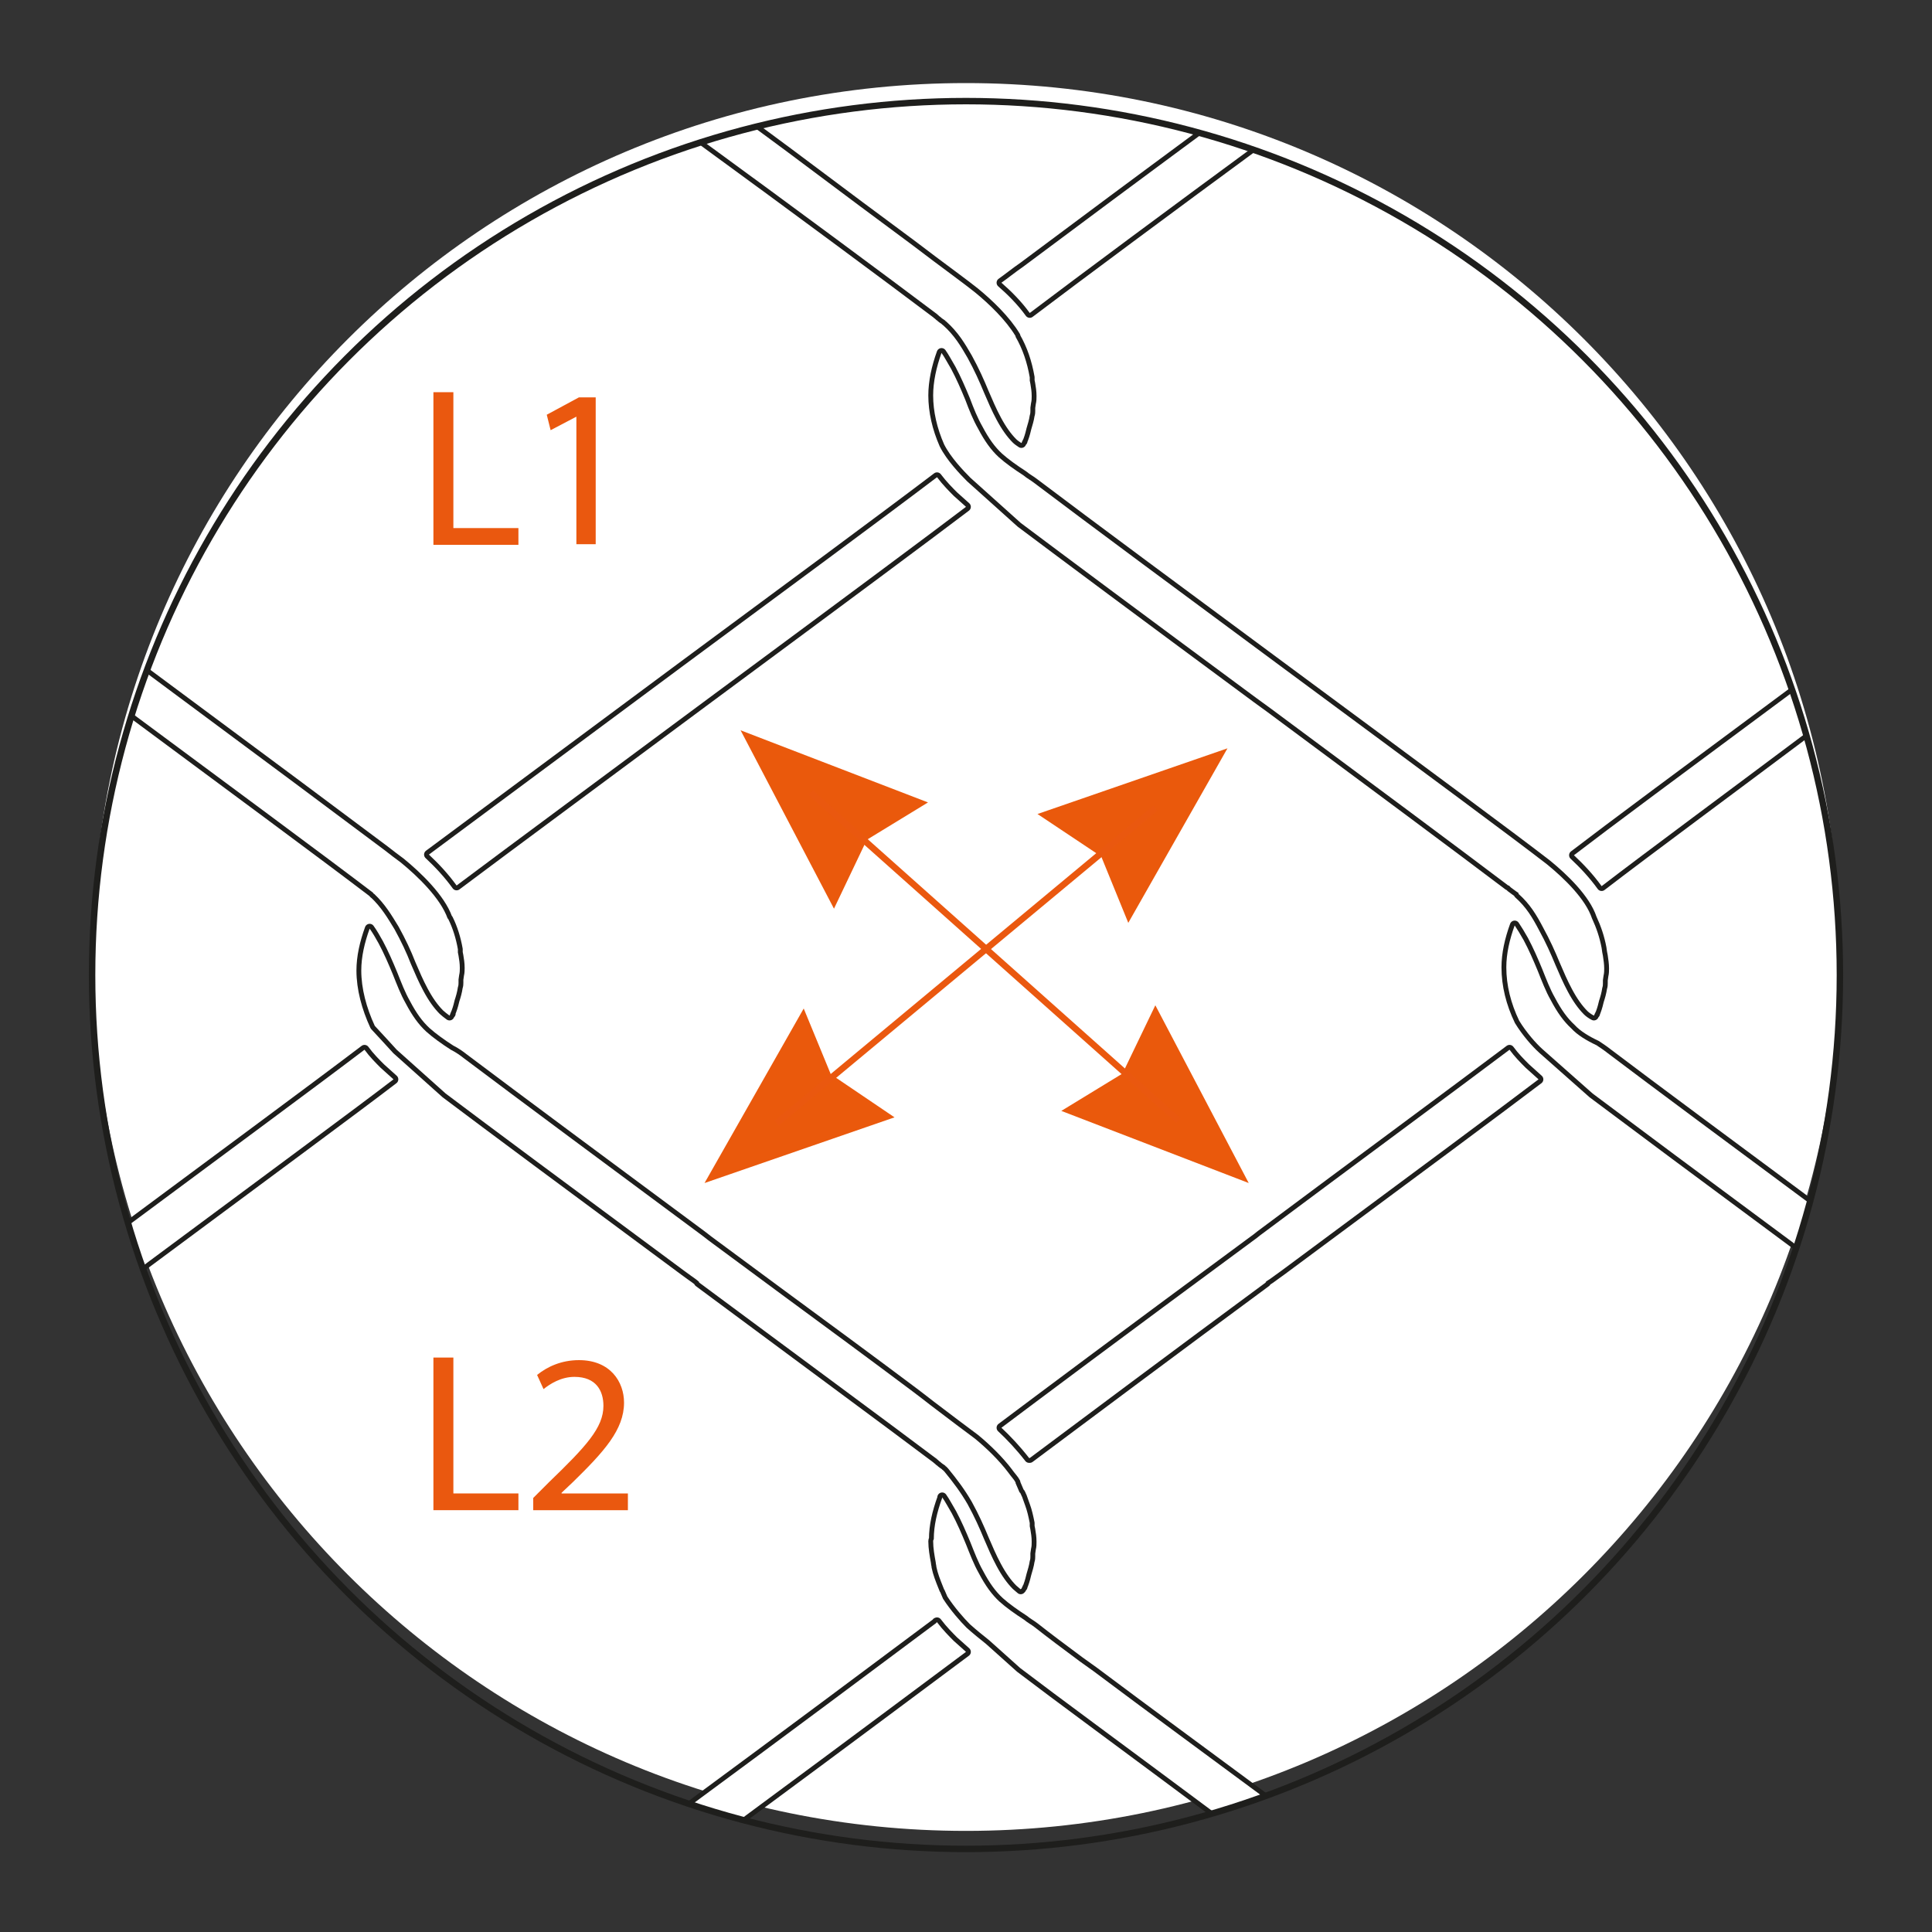
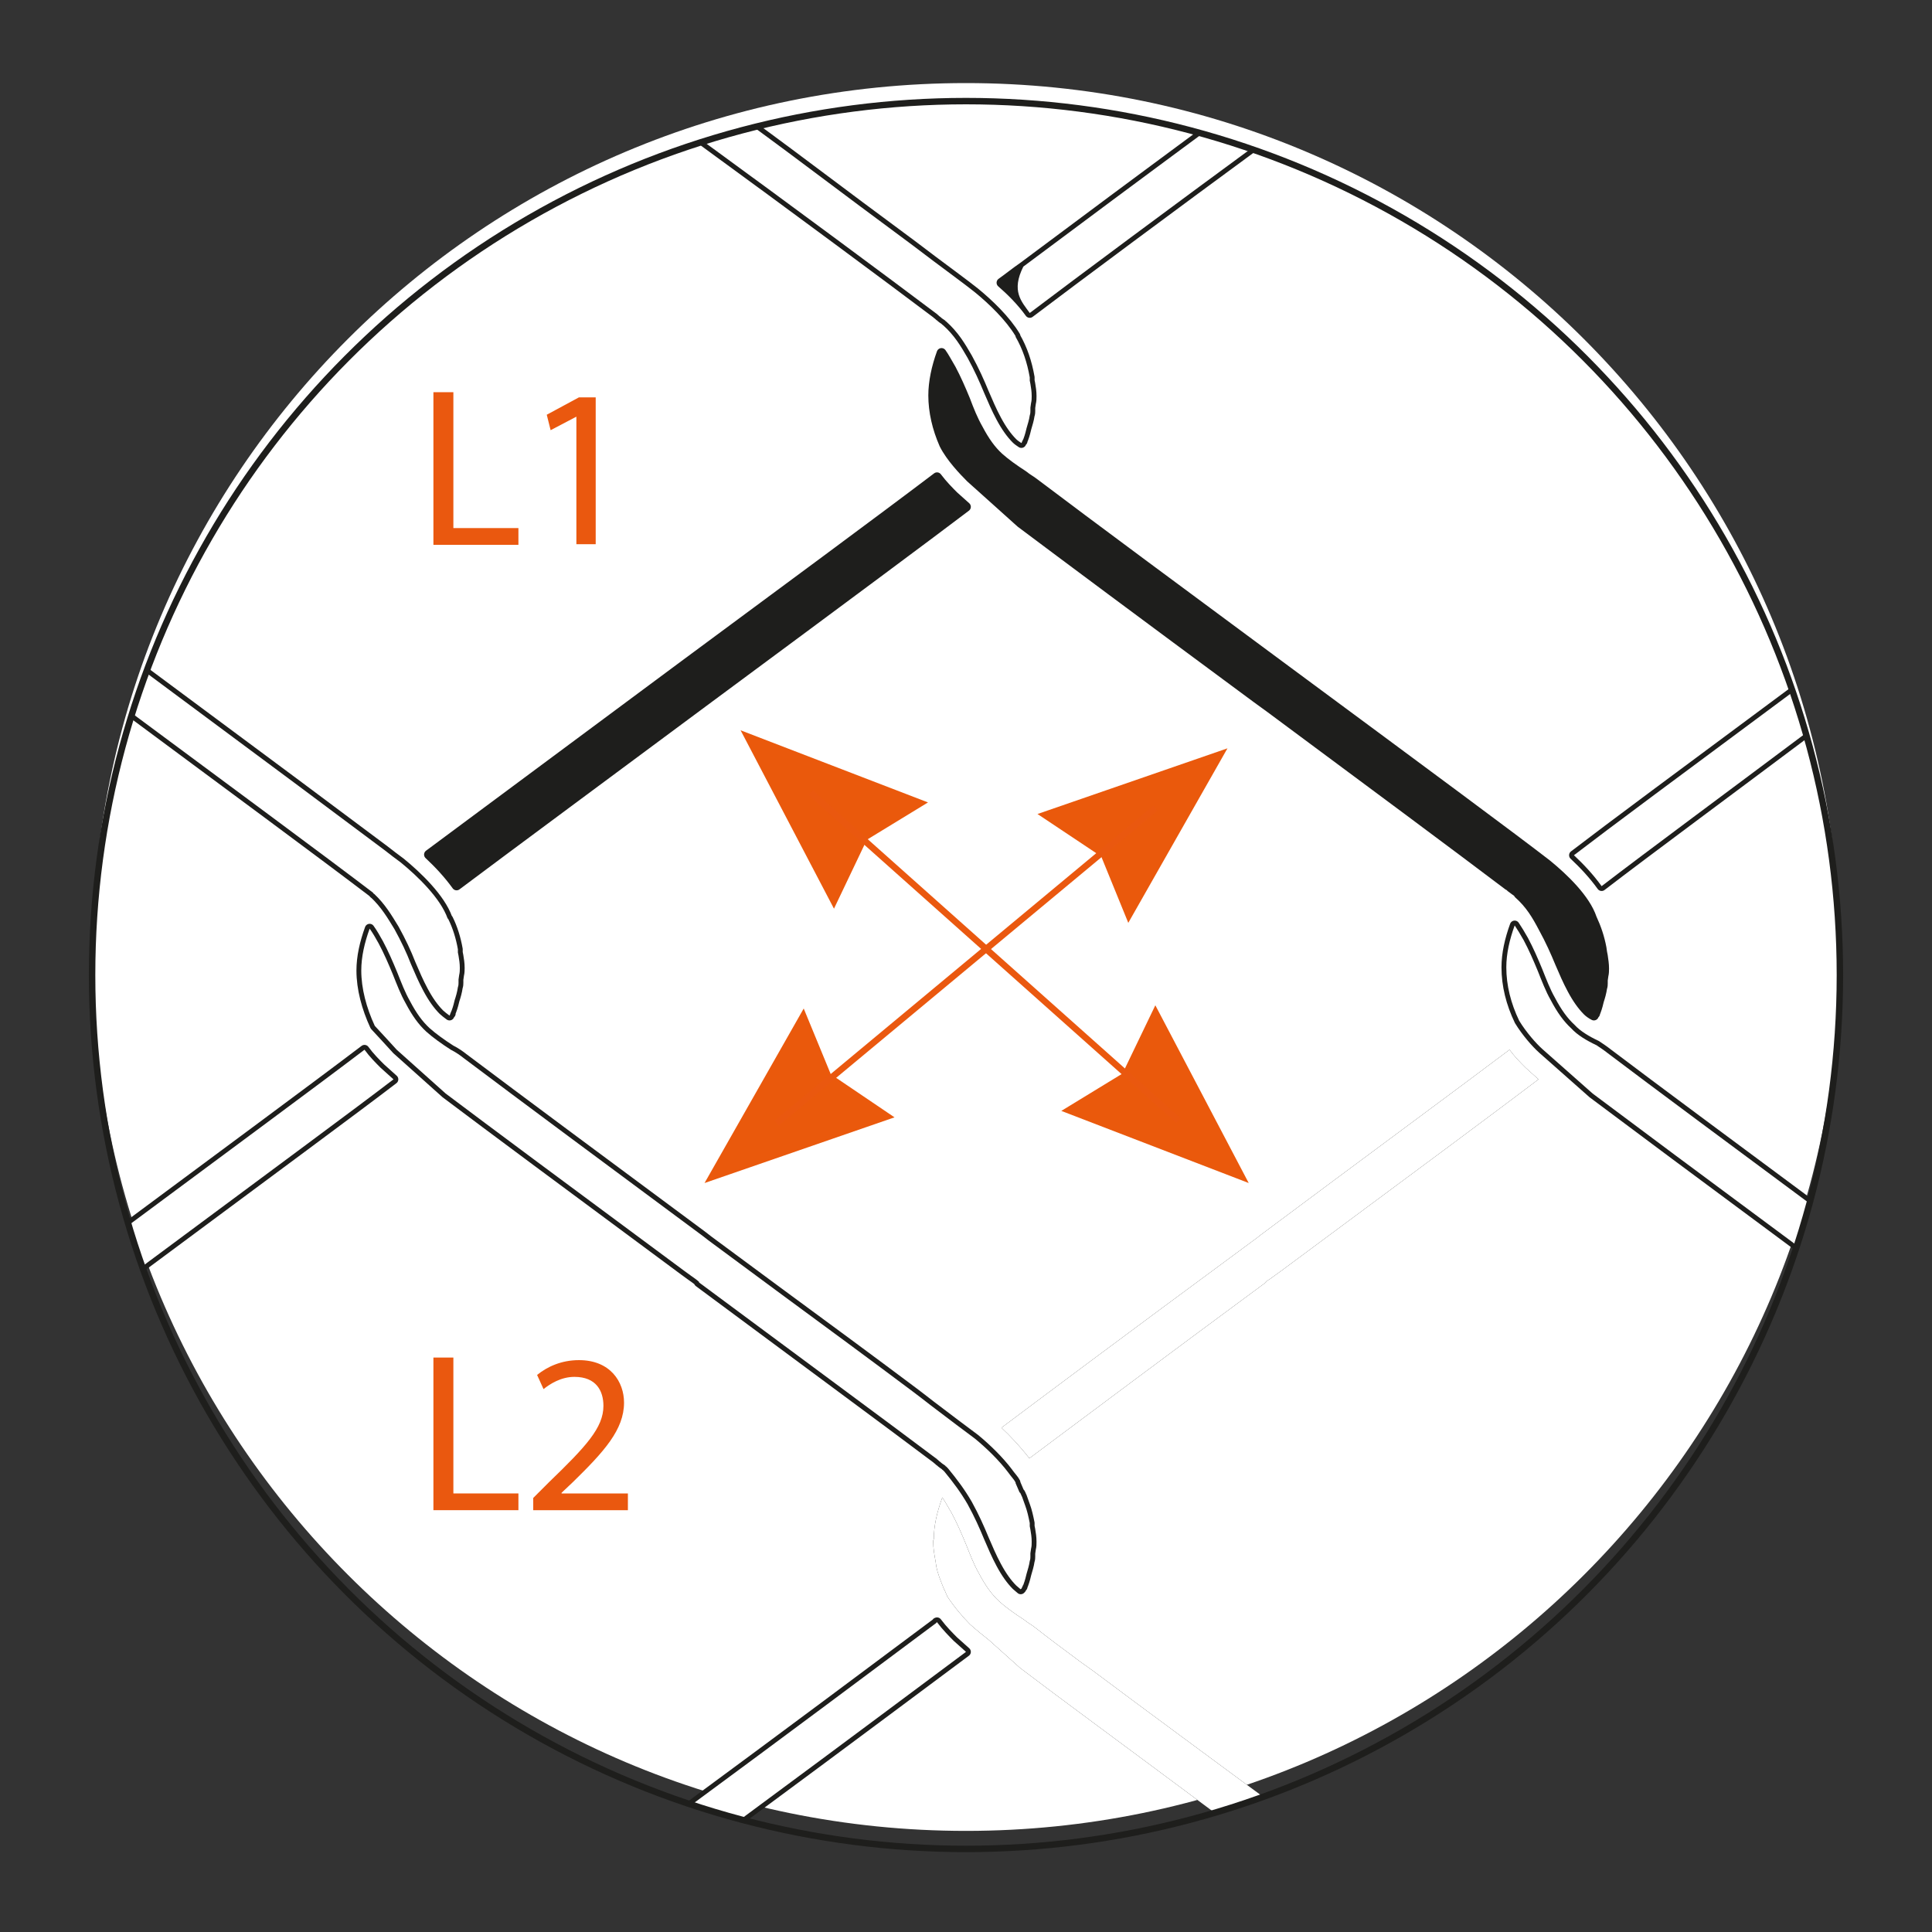
<svg xmlns="http://www.w3.org/2000/svg" xmlns:xlink="http://www.w3.org/1999/xlink" id="Capa_1" x="0px" y="0px" viewBox="0 0 300 300" style="enable-background:new 0 0 300 300;" xml:space="preserve">
  <rect x="0" y="0" width="300" height="300" fill="#333333" stroke="none" />
  <style type="text/css">	.st0{fill:#FFFFFF;}	.st1{fill:none;}	.st2{clip-path:url(#SVGID_2_);fill:#1E1E1C;}			.st3{clip-path:url(#SVGID_2_);fill:none;stroke:#1E1E1C;stroke-width:1.5;stroke-linecap:round;stroke-linejoin:round;stroke-miterlimit:10;}	.st4{clip-path:url(#SVGID_2_);fill:#FFFFFF;}	.st5{fill:none;stroke:#1E1E1C;stroke-miterlimit:10;}	.st6{fill:#EA590C;}	.st7{fill:none;stroke:#EA580F;stroke-miterlimit:10;}	.st8{fill:#EA580F;}</style>
  <path class="st0" d="M285.7,148.6c0-74.9-60.7-135.7-135.7-135.7S14.3,73.6,14.3,148.6c0,74.9,60.7,135.7,135.7,135.7 S285.7,223.5,285.7,148.6" />
  <rect x="-120.1" y="-601.2" class="st1" width="861.5" height="1114.9" />
  <g>
    <defs>
      <path id="SVGID_1_" d="M14.3,151.4c0,74.9,60.7,135.7,135.7,135.7s135.7-60.7,135.7-135.7c0-74.9-60.7-135.7-135.7-135.7   S14.3,76.5,14.3,151.4" />
    </defs>
    <clipPath id="SVGID_2_">
      <use xlink:href="#SVGID_1_" style="overflow:visible;" />
    </clipPath>
    <path class="st2" d="M144.9,239.3c0,1.1,0.2,2.2,0.4,3.3c0,0.2,0.1,0.5,0.1,0.7c0.2,1,0.6,2,1,3c0.1,0.2,0.1,0.3,0.2,0.5  c0,0,0,0,0,0c0.1,0.1,0.1,0.2,0.2,0.4c0.1,0.2,0.2,0.5,0.3,0.7c1.1,1.7,2.6,3.4,3.5,4.3c1,0.9,2,1.7,3,2.5l4.8,4.3c0,0,0,0,0,0  c5.9,4.5,15.6,11.6,30.5,22.7c2.5-0.8,5-1.6,7.5-2.5c-8.9-6.6-17.8-13.1-26.6-19.7c-0.7-0.5-1.4-1-2.1-1.5c-2.7-2-5.1-3.8-7-5.3  c-0.5-0.4-1.1-0.7-1.7-1.2c-1.4-0.9-2.8-1.9-3.8-2.8c-1.2-1.1-2.2-2.5-3.2-4.4c-0.8-1.4-1.4-3-2-4.5c-0.7-1.7-1.4-3.3-2.2-4.8  c-0.6-1-1-1.8-1.5-2.5c0,0,0,0.1,0,0.1c0,0,0,0,0,0c-0.8,2.2-1.3,4.3-1.3,6.4c0,0,0,0,0,0C144.9,239.2,144.9,239.2,144.9,239.3  C144.9,239.3,144.9,239.3,144.9,239.3" />
-     <path class="st3" d="M144.9,239.3c0,1.1,0.2,2.2,0.4,3.3c0,0.2,0.1,0.5,0.1,0.7c0.2,1,0.6,2,1,3c0.1,0.2,0.1,0.3,0.2,0.5  c0,0,0,0,0,0c0.1,0.1,0.1,0.2,0.2,0.4c0.1,0.2,0.2,0.5,0.3,0.7c1.1,1.7,2.6,3.4,3.5,4.3c1,0.9,2,1.7,3,2.5l4.8,4.3c0,0,0,0,0,0  c5.9,4.5,15.6,11.6,30.5,22.7c2.5-0.8,5-1.6,7.5-2.5c-8.9-6.6-17.8-13.1-26.6-19.7c-0.7-0.5-1.4-1-2.1-1.5c-2.7-2-5.1-3.8-7-5.3  c-0.5-0.4-1.1-0.7-1.7-1.2c-1.4-0.9-2.8-1.9-3.8-2.8c-1.2-1.1-2.2-2.5-3.2-4.4c-0.8-1.4-1.4-3-2-4.5c-0.7-1.7-1.4-3.3-2.2-4.8  c-0.6-1-1-1.8-1.5-2.5c0,0,0,0.1,0,0.1c0,0,0,0,0,0c-0.8,2.2-1.3,4.3-1.3,6.4c0,0,0,0,0,0C144.9,239.2,144.9,239.2,144.9,239.3  C144.9,239.3,144.9,239.3,144.9,239.3z" />
    <path class="st2" d="M244,159.7c-1.2-1.1-2.2-2.5-3.2-4.4c-0.8-1.4-1.4-3-2-4.5c-0.7-1.7-1.4-3.3-2.2-4.8c-0.5-0.9-1-1.7-1.4-2.3  c-0.8,2.2-1.3,4.4-1.3,6.5c0,2.8,0.7,5.6,2,8.3c1.1,1.8,2.6,3.5,3.6,4.4l7.8,6.9l0,0c6.4,4.8,17,12.7,32.4,24.1  c0.7-2.1,1.4-4.3,2-6.5c-12.4-9.2-25.1-18.6-32.1-23.9c-0.5-0.4-1.1-0.8-1.7-1.2C246.4,161.6,244.9,160.7,244,159.7" />
    <path class="st3" d="M244,159.7c-1.2-1.1-2.2-2.5-3.2-4.4c-0.8-1.4-1.4-3-2-4.5c-0.7-1.7-1.4-3.3-2.2-4.8c-0.5-0.9-1-1.7-1.4-2.3  c-0.8,2.2-1.3,4.4-1.3,6.5c0,2.8,0.7,5.6,2,8.3c1.1,1.8,2.6,3.5,3.6,4.4l7.8,6.9l0,0c6.4,4.8,17,12.7,32.4,24.1  c0.7-2.1,1.4-4.3,2-6.5c-12.4-9.2-25.1-18.6-32.1-23.9c-0.5-0.4-1.1-0.8-1.7-1.2C246.4,161.6,244.9,160.7,244,159.7z" />
    <path class="st2" d="M159.8,226.4C159.8,226.4,159.8,226.3,159.8,226.4c0.1,0,0.1,0,0.1,0c7.5-5.6,22.6-16.9,36.7-27.3h-0.1  c0.2-0.2,0.4-0.3,0.7-0.5l1.8-1.3c22-16.3,34.1-25.3,39.9-29.7l-2-1.8c-0.8-0.8-1.7-1.7-2.5-2.8c-7.7,5.8-24.1,17.9-38.7,28.8  l-0.5,0.4c-21.7,16-33.7,25-39.7,29.5C156.9,223,158.4,224.6,159.8,226.4" />
-     <path class="st3" d="M159.8,226.4C159.8,226.4,159.8,226.3,159.8,226.4c0.1,0,0.1,0,0.1,0c7.5-5.6,22.6-16.9,36.7-27.3h-0.1  c0.2-0.2,0.4-0.3,0.7-0.5l1.8-1.3c22-16.3,34.1-25.3,39.9-29.7l-2-1.8c-0.8-0.8-1.7-1.7-2.5-2.8c-7.7,5.8-24.1,17.9-38.7,28.8  l-0.5,0.4c-21.7,16-33.7,25-39.7,29.5C156.9,223,158.4,224.6,159.8,226.4z" />
    <path class="st2" d="M61.6,163l7.6,6.8c6.9,5.2,18.9,14.1,37,27.5l1.1,0.8c0.4,0.3,0.9,0.6,1.3,1h-0.1l0.4,0.3  c14.4,10.7,29.2,21.6,36.5,27.1c0,0,0.1,0,0.1,0.1c0.2,0.1,0.3,0.3,0.5,0.4c0.2,0.2,0.5,0.4,0.8,0.6c0,0,0,0.1,0.1,0.1  c0.1,0.1,0.2,0.2,0.3,0.3c1.4,1.7,2.6,3.3,3.7,5.2c1.1,2,1.9,3.8,2.6,5.5c0.6,1.4,1.2,2.8,1.9,4.1c0.8,1.5,1.6,2.6,2.4,3.4  c0.2,0.2,0.5,0.4,0.7,0.6c0-0.1,0-0.1,0.1-0.1c0,0,0,0,0,0c0.1-0.1,0.1-0.3,0.2-0.4c0,0,0,0,0,0.1c0-0.1,0-0.2,0.1-0.3  c0.3-0.8,0.4-1.3,0.5-1.7c0.2-0.7,0.4-1.3,0.5-2c0.1-0.3,0.1-0.5,0.1-0.7c0,0,0-0.5,0-0.5l0.1-0.7c0.1-0.4,0.1-0.7,0.1-1.1  c0,0,0,0,0,0s0,0,0,0c0-0.7-0.1-1.3-0.2-1.9l-0.1-0.5c0-0.1,0-0.4,0-0.5c-0.2-1-0.4-1.9-0.7-2.7c-0.2-0.5-0.3-0.9-0.5-1.4  c-0.1-0.1-0.1-0.3-0.2-0.4c0-0.1-0.1-0.2-0.2-0.3c-0.2-0.5-0.4-0.9-0.6-1.4c0,0,0-0.1,0-0.1c-0.2-0.4-0.5-0.7-0.8-1.1  c-0.1-0.1-0.2-0.3-0.3-0.4c-1.5-2-3.5-3.9-5.2-5.3c0,0,0,0,0,0c-1.6-1.2-3.9-2.9-6.9-5.2c-0.9-0.7-1.8-1.4-2.6-2  c-6.8-5.1-13.6-10.1-20.4-15.1c-3.8-2.8-7.7-5.7-11.5-8.5l-0.9-0.7c-13.9-10.3-29-21.5-37.1-27.6c-0.5-0.4-1.2-0.9-2-1.3  c-1.4-0.9-2.8-1.9-3.8-2.8c-1.2-1.1-2.2-2.5-3.2-4.4c-0.8-1.4-1.4-3-2-4.5c-0.7-1.7-1.4-3.3-2.2-4.8c-0.5-0.9-0.9-1.6-1.4-2.3  c-0.8,2.2-1.3,4.4-1.3,6.5c0,2.8,0.8,5.8,2.1,8.6C59.3,160.5,60.8,162.1,61.6,163" />
    <path class="st3" d="M61.6,163l7.6,6.8c6.9,5.2,18.9,14.1,37,27.5l1.1,0.8c0.4,0.3,0.9,0.6,1.3,1h-0.1l0.4,0.3  c14.4,10.7,29.2,21.6,36.5,27.1c0,0,0.1,0,0.1,0.1c0.2,0.1,0.3,0.3,0.5,0.4c0.2,0.2,0.5,0.4,0.8,0.6c0,0,0,0.1,0.1,0.1  c0.1,0.1,0.2,0.2,0.3,0.3c1.4,1.7,2.6,3.3,3.7,5.2c1.1,2,1.9,3.8,2.6,5.5c0.6,1.4,1.2,2.8,1.9,4.1c0.8,1.5,1.6,2.6,2.4,3.4  c0.2,0.2,0.5,0.4,0.7,0.6c0-0.1,0-0.1,0.1-0.1c0,0,0,0,0,0c0.1-0.1,0.1-0.3,0.2-0.4c0,0,0,0,0,0.1c0-0.1,0-0.2,0.1-0.3  c0.3-0.8,0.4-1.3,0.5-1.7c0.2-0.7,0.4-1.3,0.5-2c0.1-0.3,0.1-0.5,0.1-0.7c0,0,0-0.5,0-0.5l0.1-0.7c0.1-0.4,0.1-0.7,0.1-1.1  c0,0,0,0,0,0s0,0,0,0c0-0.7-0.1-1.3-0.2-1.9l-0.1-0.5c0-0.1,0-0.4,0-0.5c-0.2-1-0.4-1.9-0.7-2.7c-0.2-0.5-0.3-0.9-0.5-1.4  c-0.1-0.1-0.1-0.3-0.2-0.4c0-0.1-0.1-0.2-0.2-0.3c-0.2-0.5-0.4-0.9-0.6-1.4c0,0,0-0.1,0-0.1c-0.2-0.4-0.5-0.7-0.8-1.1  c-0.1-0.1-0.2-0.3-0.3-0.4c-1.5-2-3.5-3.9-5.2-5.3c0,0,0,0,0,0c-1.6-1.2-3.9-2.9-6.9-5.2c-0.9-0.7-1.8-1.4-2.6-2  c-6.8-5.1-13.6-10.1-20.4-15.1c-3.8-2.8-7.7-5.7-11.5-8.5l-0.9-0.7c-13.9-10.3-29-21.5-37.1-27.6c-0.5-0.4-1.2-0.9-2-1.3  c-1.4-0.9-2.8-1.9-3.8-2.8c-1.2-1.1-2.2-2.5-3.2-4.4c-0.8-1.4-1.4-3-2-4.5c-0.7-1.7-1.4-3.3-2.2-4.8c-0.5-0.9-0.9-1.6-1.4-2.3  c-0.8,2.2-1.3,4.4-1.3,6.5c0,2.8,0.8,5.8,2.1,8.6C59.3,160.5,60.8,162.1,61.6,163z" />
    <path class="st2" d="M21.2,197.3c21.4-15.9,33.9-25.1,39.9-29.7l-2-1.8c-0.8-0.8-1.7-1.7-2.5-2.8c-7.5,5.7-23.1,17.2-37.5,27.9  C19.7,193.1,20.4,195.2,21.2,197.3" />
    <path class="st3" d="M21.2,197.3c21.4-15.9,33.9-25.1,39.9-29.7l-2-1.8c-0.8-0.8-1.7-1.7-2.5-2.8c-7.5,5.7-23.1,17.2-37.5,27.9  C19.7,193.1,20.4,195.2,21.2,197.3z" />
    <path class="st2" d="M281.4,113.1c-0.6-2.2-1.3-4.3-2-6.4c-18.6,13.8-29.4,21.8-35,26.1c1.5,1.4,3,3,4.3,4.8  C255.6,132.3,269,122.4,281.4,113.1" />
    <path class="st3" d="M281.4,113.1c-0.6-2.2-1.3-4.3-2-6.4c-18.6,13.8-29.4,21.8-35,26.1c1.5,1.4,3,3,4.3,4.8  C255.6,132.3,269,122.4,281.4,113.1z" />
    <path class="st2" d="M114.6,282.8c19.5-14.4,30-22.3,35.4-26.3l-1.9-1.7c-0.7-0.7-1.7-1.7-2.6-2.9c0,0-0.1,0-0.1,0.1c0,0,0,0,0,0  c-7.9,5.9-24.5,18.3-38.5,28.6C109.5,281.4,112,282.1,114.6,282.8" />
    <path class="st3" d="M114.6,282.8c19.5-14.4,30-22.3,35.4-26.3l-1.9-1.7c-0.7-0.7-1.7-1.7-2.6-2.9c0,0-0.1,0-0.1,0.1c0,0,0,0,0,0  c-7.9,5.9-24.5,18.3-38.5,28.6C109.5,281.4,112,282.1,114.6,282.8z" />
    <path class="st2" d="M158.5,81.2C158.5,81.2,158.5,81.2,158.5,81.2c6.8,5.1,18.2,13.6,36.6,27.2l2.2,1.6  c14.7,10.9,29.5,21.9,36.9,27.5c0,0,0.1,0,0.1,0c0.1,0.1,0.2,0.2,0.3,0.3c0.4,0.3,0.8,0.6,1.1,0.8c0.1,0,0.1,0.1,0.1,0.2  c1.8,1.6,2.8,3.3,3.8,5.2c1.1,2,1.9,3.8,2.6,5.5c0.6,1.4,1.2,2.8,1.9,4.1c0.8,1.5,1.6,2.6,2.4,3.4c0.2,0.2,0.6,0.5,1,0.7  c0.1-0.1,0.1-0.3,0.2-0.4c0,0,0,0,0,0.1c0-0.1,0-0.2,0.1-0.3c0.3-0.8,0.4-1.3,0.5-1.7c0.2-0.6,0.4-1.3,0.5-2  c0.1-0.3,0.1-0.5,0.1-0.7c0,0,0-0.5,0-0.5l0.1-0.7c0.1-0.4,0.1-0.8,0.1-1.1c0-0.7-0.1-1.3-0.2-2l-0.1-0.5l-0.1-0.7  c-0.3-1.6-0.8-3.1-1.5-4.6v0c-1-3-4.3-6.2-7-8.4l0,0c-5.3-4.1-17.6-13.2-41.4-30.8c-14.2-10.5-30-22.2-38.2-28.4  c-0.5-0.4-1.1-0.7-1.7-1.2c-1.4-0.9-2.8-1.9-3.8-2.8c-1.2-1.1-2.2-2.5-3.2-4.4c-0.8-1.4-1.4-2.9-2-4.5c-0.7-1.7-1.4-3.3-2.2-4.8  c-0.6-1-1-1.8-1.5-2.5c-0.8,2.2-1.3,4.5-1.3,6.6c0,2.5,0.6,5.1,1.7,7.6c0,0,0,0,0,0c1,2,3,4.1,4.1,5.2L158.5,81.2z" />
    <path class="st3" d="M158.5,81.2C158.5,81.2,158.5,81.2,158.5,81.2c6.8,5.1,18.2,13.6,36.6,27.2l2.2,1.6  c14.7,10.9,29.5,21.9,36.9,27.5c0,0,0.1,0,0.1,0c0.1,0.1,0.2,0.2,0.3,0.3c0.4,0.3,0.8,0.6,1.1,0.8c0.1,0,0.1,0.1,0.1,0.2  c1.8,1.6,2.8,3.3,3.8,5.2c1.1,2,1.9,3.8,2.6,5.5c0.6,1.4,1.2,2.8,1.9,4.1c0.8,1.5,1.6,2.6,2.4,3.4c0.2,0.2,0.6,0.5,1,0.7  c0.1-0.1,0.1-0.3,0.2-0.4c0,0,0,0,0,0.1c0-0.1,0-0.2,0.1-0.3c0.3-0.8,0.4-1.3,0.5-1.7c0.2-0.6,0.4-1.3,0.5-2  c0.1-0.3,0.1-0.5,0.1-0.7c0,0,0-0.5,0-0.5l0.1-0.7c0.1-0.4,0.1-0.8,0.1-1.1c0-0.7-0.1-1.3-0.2-2l-0.1-0.5l-0.1-0.7  c-0.3-1.6-0.8-3.1-1.5-4.6v0c-1-3-4.3-6.2-7-8.4l0,0c-5.3-4.1-17.6-13.2-41.4-30.8c-14.2-10.5-30-22.2-38.2-28.4  c-0.5-0.4-1.1-0.7-1.7-1.2c-1.4-0.9-2.8-1.9-3.8-2.8c-1.2-1.1-2.2-2.5-3.2-4.4c-0.8-1.4-1.4-2.9-2-4.5c-0.7-1.7-1.4-3.3-2.2-4.8  c-0.6-1-1-1.8-1.5-2.5c-0.8,2.2-1.3,4.5-1.3,6.6c0,2.5,0.6,5.1,1.7,7.6c0,0,0,0,0,0c1,2,3,4.1,4.1,5.2L158.5,81.2z" />
    <path class="st2" d="M109.8,108.6c22.7-16.8,34.4-25.5,40.2-29.9l-1.9-1.7c-0.7-0.7-1.7-1.7-2.6-2.9c-7.9,6-25.1,18.7-39.3,29.2  c-21,15.6-33.4,24.8-39.6,29.4c1.5,1.4,3,3,4.3,4.8C78.9,131.5,95.8,119,109.8,108.6" />
    <path class="st3" d="M109.8,108.6c22.7-16.8,34.4-25.5,40.2-29.9l-1.9-1.7c-0.7-0.7-1.7-1.7-2.6-2.9c-7.9,6-25.1,18.7-39.3,29.2  c-21,15.6-33.4,24.8-39.6,29.4c1.5,1.4,3,3,4.3,4.8C78.9,131.5,95.8,119,109.8,108.6z" />
    <path class="st2" d="M58.1,138.8c1.7,1.6,2.7,3.3,3.8,5.1c1.1,2,1.9,3.7,2.6,5.5c0.6,1.4,1.2,2.8,1.9,4.1c0.8,1.5,1.6,2.6,2.4,3.4  c0.2,0.2,0.6,0.5,1,0.8c0.1-0.1,0.1-0.3,0.2-0.5c0,0,0,0.1,0,0.2c0-0.1,0-0.3,0.1-0.4c0.3-0.8,0.4-1.3,0.5-1.7  c0.2-0.6,0.4-1.3,0.5-2c0.1-0.3,0.1-0.5,0.1-0.7c0,0,0-0.5,0-0.5l0.1-0.7c0.1-0.4,0.1-0.8,0.1-1.1c0-0.7-0.1-1.3-0.2-1.9  c0,0-0.1-0.5-0.1-0.5c0-0.1,0-0.4,0-0.5c-0.3-1.7-0.8-3.3-1.5-4.7c0,0-0.1-0.1-0.1-0.1c-1.1-3.1-4.6-6.5-7.3-8.7  c-0.7-0.5-1.6-1.2-2.5-1.9c0,0,0,0,0,0c0,0,0,0,0,0c-6.4-4.8-18.2-13.6-38.3-28.5c-0.8,2.1-1.5,4.2-2.2,6.3  c15.1,11.2,31.9,23.6,38.7,28.8C58,138.7,58,138.8,58.1,138.8" />
    <path class="st3" d="M58.1,138.8c1.7,1.6,2.7,3.3,3.8,5.1c1.1,2,1.9,3.7,2.6,5.5c0.6,1.4,1.2,2.8,1.9,4.1c0.8,1.5,1.6,2.6,2.4,3.4  c0.2,0.2,0.6,0.5,1,0.8c0.1-0.1,0.1-0.3,0.2-0.5c0,0,0,0.1,0,0.2c0-0.1,0-0.3,0.1-0.4c0.3-0.8,0.4-1.3,0.5-1.7  c0.2-0.6,0.4-1.3,0.5-2c0.1-0.3,0.1-0.5,0.1-0.7c0,0,0-0.5,0-0.5l0.1-0.7c0.1-0.4,0.1-0.8,0.1-1.1c0-0.7-0.1-1.3-0.2-1.9  c0,0-0.1-0.5-0.1-0.5c0-0.1,0-0.4,0-0.5c-0.3-1.7-0.8-3.3-1.5-4.7c0,0-0.1-0.1-0.1-0.1c-1.1-3.1-4.6-6.5-7.3-8.7  c-0.7-0.5-1.6-1.2-2.5-1.9c0,0,0,0,0,0c0,0,0,0,0,0c-6.4-4.8-18.2-13.6-38.3-28.5c-0.8,2.1-1.5,4.2-2.2,6.3  c15.1,11.2,31.9,23.6,38.7,28.8C58,138.7,58,138.8,58.1,138.8z" />
    <path class="st2" d="M159.9,48.6c7.4-5.6,22.2-16.6,36.1-26.8c-2.5-0.9-4.9-1.7-7.5-2.4c-3.3,2.5-6.5,4.8-9.3,6.9  c-9.2,6.8-15.7,11.7-20.3,15.1h0c-1.3,0.9-2.4,1.8-3.4,2.5C157,45.2,158.6,46.8,159.9,48.6" />
    <path class="st3" d="M159.9,48.6c7.4-5.6,22.2-16.6,36.1-26.8c-2.5-0.9-4.9-1.7-7.5-2.4c-3.3,2.5-6.5,4.8-9.3,6.9  c-9.2,6.8-15.7,11.7-20.3,15.1h0c-1.3,0.9-2.4,1.8-3.4,2.5C157,45.2,158.6,46.8,159.9,48.6z" />
    <path class="st2" d="M145.4,48.7c0,0,0.1,0,0.1,0.1c0.2,0.1,0.3,0.3,0.5,0.4c0.2,0.2,0.5,0.4,0.8,0.6c0,0,0,0.1,0.1,0.1  c1.9,1.7,2.9,3.4,4,5.3c1.1,2,1.9,3.8,2.6,5.5c0.6,1.4,1.2,2.8,1.9,4.1c0.8,1.5,1.6,2.6,2.4,3.4c0.2,0.2,0.5,0.4,0.8,0.6  c0.1-0.1,0.1-0.3,0.2-0.4c0,0,0,0,0,0.1c0-0.1,0-0.2,0.1-0.3c0.3-0.8,0.4-1.3,0.5-1.7c0.2-0.7,0.4-1.3,0.5-2  c0.1-0.3,0.1-0.5,0.1-0.7c0,0,0-0.5,0-0.5l0.1-0.7c0.1-0.4,0.1-0.7,0.1-1.1c0-0.7-0.1-1.3-0.2-1.9l-0.1-0.5c0-0.1,0-0.4,0-0.5  c-0.4-2.3-1.1-4.4-2.2-6.3c0,0,0-0.1,0-0.1c-1.5-2.5-4.1-5-6.3-6.8c0,0,0,0,0,0c-1.5-1.2-3.7-2.8-6.5-4.9c-3.9-3-9.3-6.9-16.2-12.1  c-4-3-8.4-6.3-13.5-10c-2.6,0.7-5.1,1.4-7.7,2.3l1.5,1.1C123.4,32.3,138.1,43.2,145.4,48.7" />
    <path class="st3" d="M145.4,48.7c0,0,0.1,0,0.1,0.1c0.2,0.1,0.3,0.3,0.5,0.4c0.2,0.2,0.5,0.4,0.8,0.6c0,0,0,0.1,0.1,0.1  c1.9,1.7,2.9,3.4,4,5.3c1.1,2,1.9,3.8,2.6,5.5c0.6,1.4,1.2,2.8,1.9,4.1c0.8,1.5,1.6,2.6,2.4,3.4c0.2,0.2,0.5,0.4,0.8,0.6  c0.1-0.1,0.1-0.3,0.2-0.4c0,0,0,0,0,0.1c0-0.1,0-0.2,0.1-0.3c0.3-0.8,0.4-1.3,0.5-1.7c0.2-0.7,0.4-1.3,0.5-2  c0.1-0.3,0.1-0.5,0.1-0.7c0,0,0-0.5,0-0.5l0.1-0.7c0.1-0.4,0.1-0.7,0.1-1.1c0-0.7-0.1-1.3-0.2-1.9l-0.1-0.5c0-0.1,0-0.4,0-0.5  c-0.4-2.3-1.1-4.4-2.2-6.3c0,0,0-0.1,0-0.1c-1.5-2.5-4.1-5-6.3-6.8c0,0,0,0,0,0c-1.5-1.2-3.7-2.8-6.5-4.9c-3.9-3-9.3-6.9-16.2-12.1  c-4-3-8.4-6.3-13.5-10c-2.6,0.7-5.1,1.4-7.7,2.3l1.5,1.1C123.4,32.3,138.1,43.2,145.4,48.7z" />
    <path class="st4" d="M144.9,239.3c0,1.1,0.2,2.2,0.4,3.3c0,0.2,0.1,0.5,0.1,0.7c0.2,1,0.6,2,1,3c0.1,0.2,0.1,0.3,0.2,0.5  c0,0,0,0,0,0c0.1,0.1,0.1,0.2,0.2,0.4c0.1,0.2,0.2,0.5,0.3,0.7c1.1,1.7,2.6,3.4,3.5,4.3c1,0.9,2,1.7,3,2.5l4.8,4.3c0,0,0,0,0,0  c5.9,4.5,15.6,11.6,30.5,22.7c2.5-0.8,5-1.6,7.5-2.5c-8.9-6.6-17.8-13.1-26.6-19.7c-0.7-0.5-1.4-1-2.1-1.5c-2.7-2-5.1-3.8-7-5.3  c-0.5-0.4-1.1-0.7-1.7-1.2c-1.4-0.9-2.8-1.9-3.8-2.8c-1.2-1.1-2.2-2.5-3.2-4.4c-0.8-1.4-1.4-3-2-4.5c-0.7-1.7-1.4-3.3-2.2-4.8  c-0.6-1-1-1.8-1.5-2.5c0,0,0,0.1,0,0.1c0,0,0,0,0,0c-0.8,2.2-1.3,4.3-1.3,6.4c0,0,0,0,0,0C144.9,239.2,144.9,239.2,144.9,239.3  C144.9,239.3,144.9,239.3,144.9,239.3" />
    <path class="st4" d="M244,159.7c-1.2-1.1-2.2-2.5-3.2-4.4c-0.8-1.4-1.4-3-2-4.5c-0.7-1.7-1.4-3.3-2.2-4.8c-0.5-0.9-1-1.7-1.4-2.3  c-0.8,2.2-1.3,4.4-1.3,6.5c0,2.8,0.7,5.6,2,8.3c1.1,1.8,2.6,3.5,3.6,4.4l7.8,6.9l0,0c6.4,4.8,17,12.7,32.4,24.1  c0.7-2.1,1.4-4.3,2-6.5c-12.4-9.2-25.1-18.6-32.1-23.9c-0.5-0.4-1.1-0.8-1.7-1.2C246.4,161.6,244.9,160.7,244,159.7" />
    <path class="st4" d="M159.8,226.4C159.8,226.4,159.8,226.3,159.8,226.4c0.1,0,0.1,0,0.1,0c7.5-5.6,22.6-16.9,36.7-27.3h-0.1  c0.2-0.2,0.4-0.3,0.7-0.5l1.8-1.3c22-16.3,34.1-25.3,39.9-29.7l-2-1.8c-0.8-0.8-1.7-1.7-2.5-2.8c-7.7,5.8-24.1,17.9-38.7,28.8  l-0.5,0.4c-21.7,16-33.7,25-39.7,29.5C156.9,223,158.4,224.6,159.8,226.4" />
    <path class="st4" d="M61.6,163l7.6,6.8c6.9,5.2,18.9,14.1,37,27.5l1.1,0.8c0.4,0.3,0.9,0.6,1.3,1h-0.1l0.4,0.3  c14.4,10.7,29.2,21.6,36.5,27.1c0,0,0.1,0,0.1,0.1c0.2,0.1,0.3,0.3,0.5,0.4c0.2,0.2,0.5,0.4,0.8,0.6c0,0,0,0.1,0.1,0.1  c0.1,0.1,0.2,0.2,0.3,0.3c1.4,1.7,2.6,3.3,3.7,5.2c1.1,2,1.9,3.8,2.6,5.5c0.6,1.4,1.2,2.8,1.9,4.1c0.8,1.5,1.6,2.6,2.4,3.4  c0.2,0.2,0.5,0.4,0.7,0.6c0-0.1,0-0.1,0.1-0.1c0,0,0,0,0,0c0.1-0.1,0.1-0.3,0.2-0.4c0,0,0,0,0,0.1c0-0.1,0-0.2,0.1-0.3  c0.3-0.8,0.4-1.3,0.5-1.7c0.2-0.7,0.4-1.3,0.5-2c0.1-0.3,0.1-0.5,0.1-0.7c0,0,0-0.5,0-0.5l0.1-0.7c0.1-0.4,0.1-0.7,0.1-1.1  c0,0,0,0,0,0s0,0,0,0c0-0.7-0.1-1.3-0.2-1.9l-0.1-0.5c0-0.1,0-0.4,0-0.5c-0.2-1-0.4-1.9-0.7-2.7c-0.2-0.5-0.3-0.9-0.5-1.4  c-0.1-0.1-0.1-0.3-0.2-0.4c0-0.1-0.1-0.2-0.2-0.3c-0.2-0.5-0.4-0.9-0.6-1.4c0,0,0-0.1,0-0.1c-0.2-0.4-0.5-0.7-0.8-1.1  c-0.1-0.1-0.2-0.3-0.3-0.4c-1.5-2-3.5-3.9-5.2-5.3c0,0,0,0,0,0c-1.6-1.2-3.9-2.9-6.9-5.2c-0.9-0.7-1.8-1.4-2.6-2  c-6.8-5.1-13.6-10.1-20.4-15.1c-3.8-2.8-7.7-5.7-11.5-8.5l-0.9-0.7c-13.9-10.3-29-21.5-37.1-27.6c-0.5-0.4-1.2-0.9-2-1.3  c-1.4-0.9-2.8-1.9-3.8-2.8c-1.2-1.1-2.2-2.5-3.2-4.4c-0.8-1.4-1.4-3-2-4.5c-0.7-1.7-1.4-3.3-2.2-4.8c-0.5-0.9-0.9-1.6-1.4-2.3  c-0.8,2.2-1.3,4.4-1.3,6.5c0,2.8,0.8,5.8,2.1,8.6C59.3,160.5,60.8,162.1,61.6,163" />
    <path class="st4" d="M21.2,197.3c21.4-15.9,33.9-25.1,39.9-29.7l-2-1.8c-0.8-0.8-1.7-1.7-2.5-2.8c-7.5,5.7-23.1,17.2-37.5,27.9  C19.7,193.1,20.4,195.2,21.2,197.3" />
    <path class="st4" d="M281.4,113.1c-0.6-2.2-1.3-4.3-2-6.4c-18.6,13.8-29.4,21.8-35,26.1c1.5,1.4,3,3,4.3,4.8  C255.6,132.3,269,122.4,281.4,113.1" />
    <path class="st4" d="M114.6,282.8c19.5-14.4,30-22.3,35.4-26.3l-1.9-1.7c-0.7-0.7-1.7-1.7-2.6-2.9c0,0-0.1,0-0.1,0.1c0,0,0,0,0,0  c-7.9,5.9-24.5,18.3-38.5,28.6C109.5,281.4,112,282.1,114.6,282.8" />
-     <path class="st4" d="M158.5,81.2C158.5,81.2,158.5,81.2,158.5,81.2c6.8,5.1,18.2,13.6,36.6,27.2l2.2,1.6  c14.7,10.9,29.5,21.9,36.9,27.5c0,0,0.1,0,0.1,0c0.1,0.1,0.2,0.2,0.3,0.3c0.4,0.3,0.8,0.6,1.1,0.8c0.1,0,0.1,0.1,0.1,0.2  c1.8,1.6,2.8,3.3,3.8,5.2c1.1,2,1.9,3.8,2.6,5.5c0.6,1.4,1.2,2.8,1.9,4.1c0.8,1.5,1.6,2.6,2.4,3.4c0.2,0.2,0.6,0.5,1,0.7  c0.1-0.1,0.1-0.3,0.2-0.4c0,0,0,0,0,0.1c0-0.1,0-0.2,0.1-0.3c0.3-0.8,0.4-1.3,0.5-1.7c0.2-0.6,0.4-1.3,0.5-2  c0.1-0.3,0.1-0.5,0.1-0.7c0,0,0-0.5,0-0.5l0.1-0.7c0.1-0.4,0.1-0.8,0.1-1.1c0-0.7-0.1-1.3-0.2-2l-0.1-0.5l-0.1-0.7  c-0.3-1.6-0.8-3.1-1.5-4.6v0c-1-3-4.3-6.2-7-8.4l0,0c-5.3-4.1-17.6-13.2-41.4-30.8c-14.2-10.5-30-22.2-38.2-28.4  c-0.5-0.4-1.1-0.7-1.7-1.2c-1.4-0.9-2.8-1.9-3.8-2.8c-1.2-1.1-2.2-2.5-3.2-4.4c-0.8-1.4-1.4-2.9-2-4.5c-0.7-1.7-1.4-3.3-2.2-4.8  c-0.6-1-1-1.8-1.5-2.5c-0.8,2.2-1.3,4.5-1.3,6.6c0,2.5,0.6,5.1,1.7,7.6c0,0,0,0,0,0c1,2,3,4.1,4.1,5.2L158.5,81.2z" />
-     <path class="st4" d="M109.8,108.6c22.7-16.8,34.4-25.5,40.2-29.9l-1.9-1.7c-0.7-0.7-1.7-1.7-2.6-2.9c-7.9,6-25.1,18.7-39.3,29.2  c-21,15.6-33.4,24.8-39.6,29.4c1.5,1.4,3,3,4.3,4.8C78.9,131.5,95.8,119,109.8,108.6" />
    <path class="st4" d="M58.1,138.8c1.7,1.6,2.7,3.3,3.8,5.1c1.1,2,1.9,3.7,2.6,5.5c0.6,1.4,1.2,2.8,1.9,4.1c0.8,1.5,1.6,2.6,2.4,3.4  c0.2,0.2,0.6,0.5,1,0.8c0.1-0.1,0.1-0.3,0.2-0.5c0,0,0,0.1,0,0.2c0-0.1,0-0.3,0.1-0.4c0.3-0.8,0.4-1.3,0.5-1.7  c0.2-0.6,0.4-1.3,0.5-2c0.1-0.3,0.1-0.5,0.1-0.7c0,0,0-0.5,0-0.5l0.1-0.7c0.1-0.4,0.1-0.8,0.1-1.1c0-0.7-0.1-1.3-0.2-1.9  c0,0-0.1-0.5-0.1-0.5c0-0.1,0-0.4,0-0.5c-0.3-1.7-0.8-3.3-1.5-4.7c0,0-0.1-0.1-0.1-0.1c-1.1-3.1-4.6-6.5-7.3-8.7  c-0.7-0.5-1.6-1.2-2.5-1.9c0,0,0,0,0,0c0,0,0,0,0,0c-6.4-4.8-18.2-13.6-38.3-28.5c-0.8,2.1-1.5,4.2-2.2,6.3  c15.1,11.2,31.9,23.6,38.7,28.8C58,138.7,58,138.8,58.1,138.8" />
-     <path class="st4" d="M159.9,48.6c7.4-5.6,22.2-16.6,36.1-26.8c-2.5-0.9-4.9-1.7-7.5-2.4c-3.3,2.5-6.5,4.8-9.3,6.9  c-9.2,6.8-15.7,11.7-20.3,15.1h0c-1.3,0.9-2.4,1.8-3.4,2.5C157,45.2,158.6,46.8,159.9,48.6" />
+     <path class="st4" d="M159.9,48.6c7.4-5.6,22.2-16.6,36.1-26.8c-2.5-0.9-4.9-1.7-7.5-2.4c-3.3,2.5-6.5,4.8-9.3,6.9  c-9.2,6.8-15.7,11.7-20.3,15.1h0C157,45.2,158.6,46.8,159.9,48.6" />
    <path class="st4" d="M145.4,48.7c0,0,0.1,0,0.1,0.1c0.2,0.1,0.3,0.3,0.5,0.4c0.2,0.2,0.5,0.4,0.8,0.6c0,0,0,0.1,0.1,0.1  c1.9,1.7,2.9,3.4,4,5.3c1.1,2,1.9,3.8,2.6,5.5c0.6,1.4,1.2,2.8,1.9,4.1c0.8,1.5,1.6,2.6,2.4,3.4c0.2,0.2,0.5,0.4,0.8,0.6  c0.1-0.1,0.1-0.3,0.2-0.4c0,0,0,0,0,0.1c0-0.1,0-0.2,0.1-0.3c0.3-0.8,0.4-1.3,0.5-1.7c0.2-0.7,0.4-1.3,0.5-2  c0.1-0.3,0.1-0.5,0.1-0.7c0,0,0-0.5,0-0.5l0.1-0.7c0.1-0.4,0.1-0.7,0.1-1.1c0-0.7-0.1-1.3-0.2-1.9l-0.1-0.5c0-0.1,0-0.4,0-0.5  c-0.4-2.3-1.1-4.4-2.2-6.3c0,0,0-0.1,0-0.1c-1.5-2.5-4.1-5-6.3-6.8c0,0,0,0,0,0c-1.5-1.2-3.7-2.8-6.5-4.9c-3.9-3-9.3-6.9-16.2-12.1  c-4-3-8.4-6.3-13.5-10c-2.6,0.7-5.1,1.4-7.7,2.3l1.5,1.1C123.4,32.3,138.1,43.2,145.4,48.7" />
  </g>
  <circle class="st5" cx="150" cy="151.4" r="135.7" />
  <polygon class="st6" points="134.6,130.4 129.5,141.1 115,113.4 144.1,124.6 " />
  <polygon class="st6" points="174.3,166.7 179.4,156.1 193.9,183.7 164.8,172.5 " />
  <line class="st7" x1="125.9" y1="123.1" x2="183" y2="174" />
  <polygon class="st6" points="171,133 161.1,126.4 190.6,116.2 175.2,143.3 " />
  <polygon class="st6" points="129,166.8 138.9,173.5 109.4,183.7 124.8,156.6 " />
  <line class="st7" x1="179.4" y1="125.5" x2="120.6" y2="174.4" />
  <rect x="17.6" y="-587.1" class="st1" width="612" height="792" />
  <g>
    <path class="st8" d="M67.3,60.9h3.1v21.1h10.1v2.6H67.3V60.9z" />
    <path class="st8" d="M89.5,64.7L89.5,64.7l-4,2.1l-0.6-2.4l5-2.7h2.6v22.8h-3V64.7z" />
  </g>
  <g>
    <path class="st8" d="M67.3,210.8h3.1v21.1h10.1v2.6H67.3V210.8z" />
    <path class="st8" d="M82.8,234.5v-1.9l2.4-2.4c5.8-5.6,8.5-8.5,8.5-11.9c0-2.3-1.1-4.5-4.5-4.5c-2.1,0-3.8,1.1-4.8,1.9l-1-2.2  c1.6-1.3,3.8-2.3,6.5-2.3c4.9,0,7,3.4,7,6.6c0,4.2-3.1,7.6-7.9,12.3l-1.8,1.7v0.1h10.3v2.6H82.8z" />
  </g>
</svg>